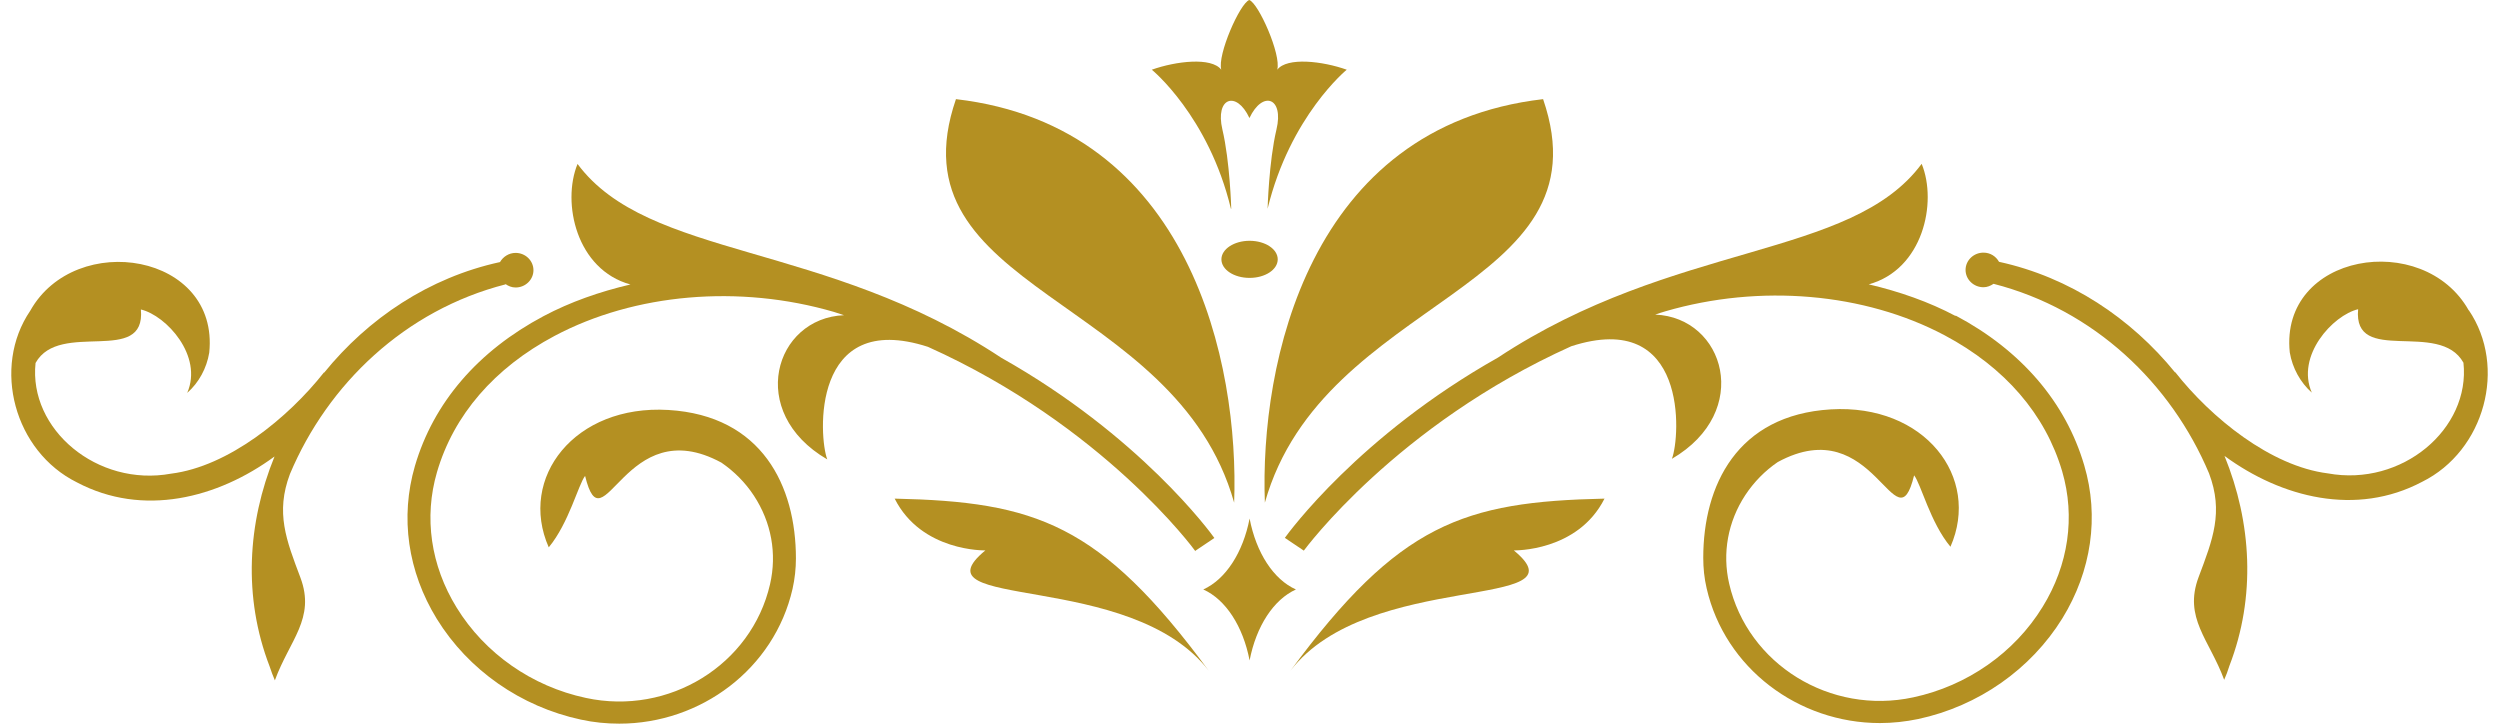
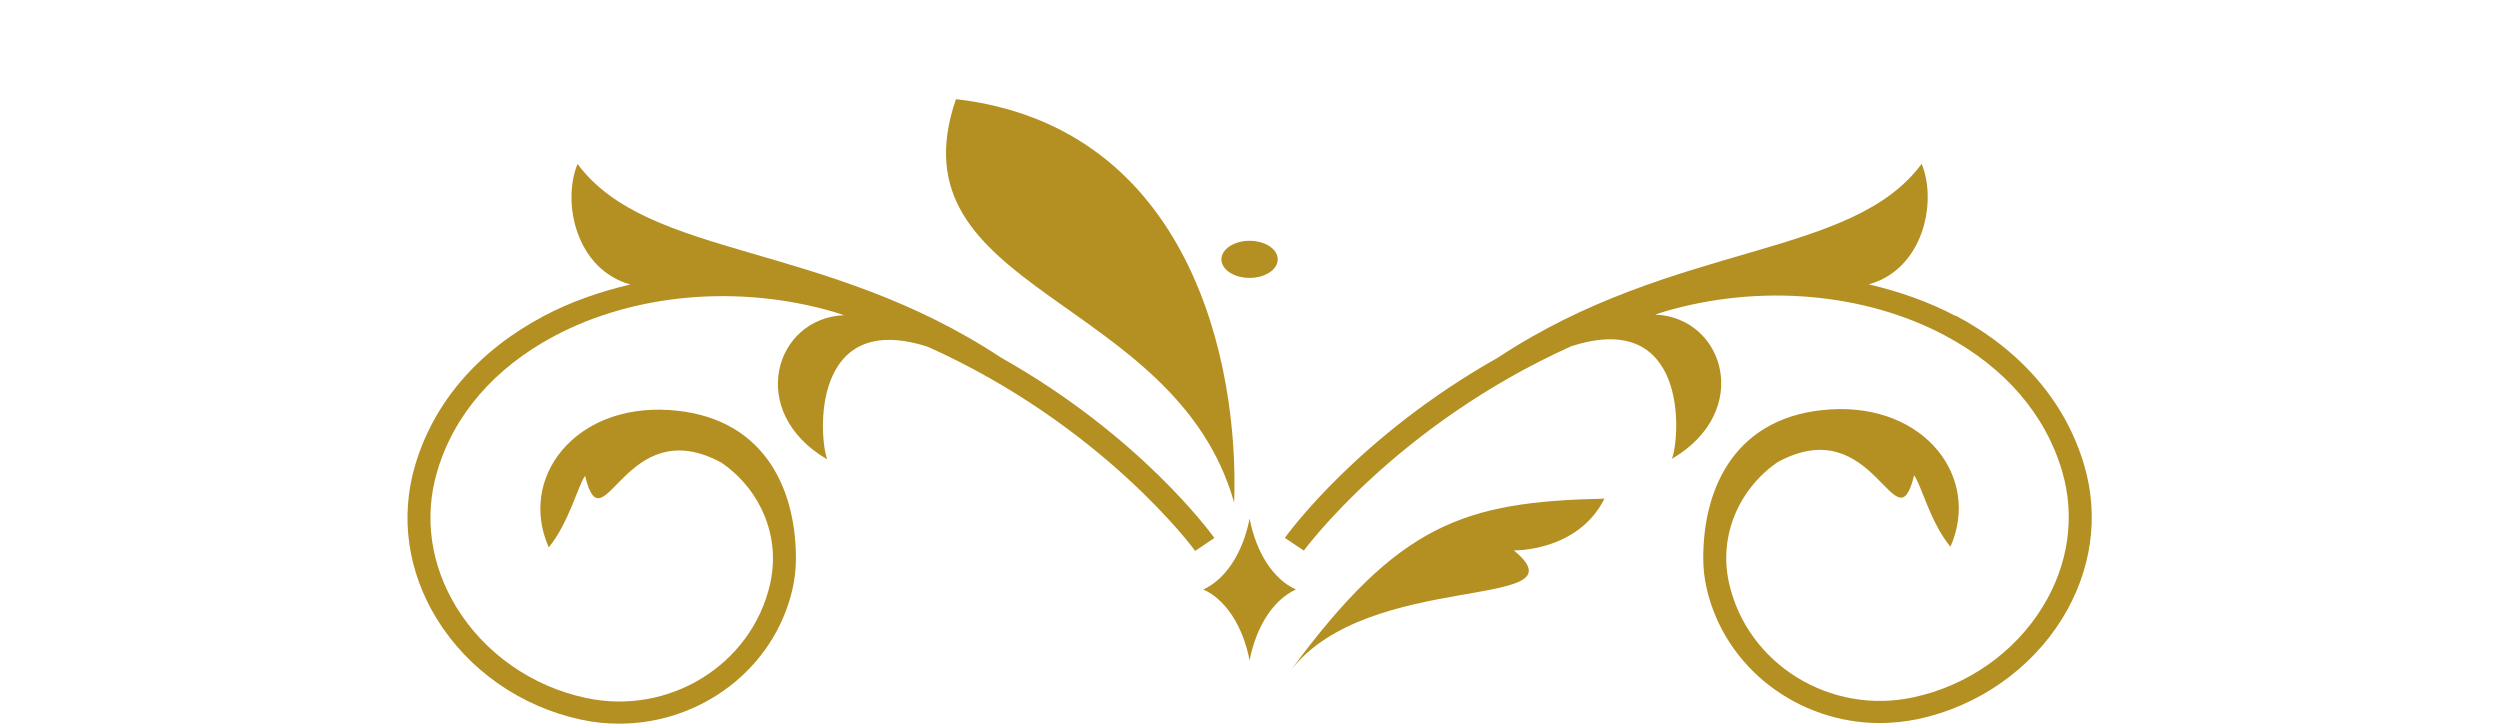
<svg xmlns="http://www.w3.org/2000/svg" width="76" height="22" viewBox="0 0 76 22" fill="none">
-   <path d="M37.43 6.346C37.43 6.346 37.391 4.91 37.161 3.939C36.932 2.967 37.587 2.739 37.983 3.588C38.384 2.739 39.039 2.962 38.804 3.939C38.574 4.91 38.535 6.346 38.535 6.346C39.22 3.526 40.941 2.119 40.941 2.119C40.207 1.858 39.127 1.73 38.828 2.119C38.956 1.668 38.261 0.1 37.978 0C37.694 0.1 37 1.673 37.127 2.119C36.829 1.73 35.748 1.858 35.015 2.119C35.015 2.119 36.741 3.526 37.42 6.346H37.43Z" fill="#B49022" />
  <path d="M37.987 7.32C37.518 7.32 37.131 7.572 37.131 7.884C37.131 8.197 37.513 8.448 37.987 8.448C38.461 8.448 38.843 8.197 38.843 7.884C38.843 7.572 38.461 7.32 37.987 7.32Z" fill="#B49022" />
  <path d="M37.518 15.28C37.675 11.066 36.198 3.843 29.061 3.014C27.041 8.881 35.734 8.957 37.518 15.28Z" fill="#B49022" />
  <path d="M36.34 16.743L36.917 16.355C36.8 16.189 34.648 13.245 30.439 10.876C25.066 7.321 19.713 7.885 17.557 4.984C17.073 6.169 17.523 8.198 19.165 8.648C18.231 8.866 17.337 9.179 16.525 9.61C14.526 10.672 13.176 12.245 12.614 14.165C12.159 15.724 12.394 17.374 13.279 18.814C14.237 20.369 15.831 21.483 17.659 21.876C18.05 21.962 18.442 21.999 18.828 21.999C21.302 21.999 23.536 20.336 24.093 17.904C24.162 17.596 24.196 17.284 24.196 16.976C24.196 14.776 23.169 12.634 20.319 12.463C17.469 12.293 15.748 14.525 16.682 16.639C17.293 15.904 17.586 14.719 17.787 14.468C18.339 16.734 18.979 12.459 21.932 14.065C22.319 14.331 22.656 14.667 22.92 15.07C23.448 15.876 23.624 16.828 23.409 17.762C22.846 20.213 20.334 21.762 17.811 21.217C16.168 20.867 14.736 19.862 13.88 18.468C13.093 17.189 12.883 15.729 13.284 14.354C13.792 12.615 15.029 11.184 16.858 10.212C19.297 8.918 22.47 8.643 25.35 9.482C25.457 9.515 25.555 9.549 25.658 9.582C23.546 9.667 22.68 12.53 25.149 13.966C24.89 13.293 24.651 9.392 28.21 10.544C33.539 12.937 36.311 16.71 36.34 16.757V16.743Z" fill="#B49022" />
-   <path d="M15.367 8.635C15.454 8.697 15.557 8.74 15.675 8.74C15.973 8.74 16.217 8.503 16.217 8.214C16.217 7.924 15.973 7.688 15.675 7.688C15.469 7.688 15.293 7.806 15.2 7.967C13.044 8.436 11.191 9.678 9.852 11.332V11.318C8.757 12.707 6.943 14.181 5.202 14.399C2.954 14.811 0.866 13.048 1.081 11.034C1.814 9.716 4.44 11.133 4.283 9.408C5.056 9.593 6.18 10.82 5.691 11.944C6.043 11.636 6.283 11.195 6.361 10.721C6.674 7.702 2.298 6.986 0.92 9.446C-0.254 11.171 0.436 13.721 2.338 14.664C4.347 15.726 6.615 15.148 8.346 13.877C7.52 15.901 7.388 18.157 8.194 20.252C8.248 20.413 8.302 20.56 8.356 20.683C8.801 19.461 9.598 18.802 9.133 17.56C8.703 16.418 8.37 15.588 8.815 14.408C9.969 11.669 12.316 9.427 15.367 8.645V8.635Z" fill="#B49022" />
-   <path d="M27.198 15.158C28.014 16.779 29.955 16.732 29.955 16.732C27.706 18.585 34.38 17.305 36.746 20.391C33.446 15.912 31.476 15.253 27.198 15.158Z" fill="#B49022" />
-   <path d="M38.452 15.28C40.236 8.962 48.929 8.886 46.91 3.014C39.772 3.843 38.295 11.066 38.452 15.28Z" fill="#B49022" />
  <path d="M59.45 9.606C58.639 9.175 57.739 8.862 56.81 8.644C58.453 8.194 58.903 6.165 58.419 4.98C56.268 7.886 50.909 7.322 45.536 10.872C41.322 13.246 39.176 16.189 39.059 16.351L39.636 16.739C39.67 16.697 42.442 12.924 47.766 10.526C51.325 9.374 51.085 13.275 50.826 13.948C53.29 12.512 52.43 9.649 50.318 9.564C50.42 9.53 50.518 9.493 50.626 9.464C53.505 8.625 56.678 8.9 59.118 10.194C60.946 11.166 62.183 12.597 62.692 14.336C63.093 15.711 62.882 17.175 62.095 18.45C61.24 19.844 59.802 20.849 58.164 21.199C55.642 21.744 53.129 20.195 52.567 17.744C52.352 16.815 52.528 15.858 53.056 15.052C53.32 14.654 53.652 14.313 54.043 14.047C56.996 12.441 57.636 16.716 58.189 14.45C58.394 14.706 58.683 15.891 59.294 16.621C60.223 14.507 58.507 12.275 55.657 12.445C52.806 12.616 51.779 14.758 51.779 16.957C51.779 17.265 51.809 17.573 51.882 17.886C52.44 20.318 54.674 21.981 57.148 21.981C57.534 21.981 57.925 21.939 58.316 21.858C60.145 21.465 61.738 20.346 62.697 18.796C63.581 17.355 63.821 15.706 63.361 14.147C62.799 12.232 61.45 10.654 59.45 9.592V9.606Z" fill="#B49022" />
-   <path d="M75.051 9.438C73.672 6.978 69.297 7.694 69.609 10.713C69.688 11.187 69.932 11.628 70.279 11.936C69.79 10.817 70.915 9.585 71.687 9.4C71.526 11.13 74.156 9.708 74.889 11.026C75.105 13.04 73.017 14.803 70.768 14.391C69.028 14.173 67.214 12.699 66.124 11.31V11.324C64.784 9.675 62.926 8.429 60.77 7.959C60.677 7.793 60.506 7.68 60.296 7.68C59.998 7.68 59.753 7.917 59.753 8.206C59.753 8.495 59.998 8.732 60.296 8.732C60.413 8.732 60.511 8.689 60.604 8.628C63.655 9.41 66.001 11.651 67.155 14.391C67.6 15.571 67.268 16.401 66.838 17.543C66.373 18.785 67.165 19.443 67.615 20.666C67.674 20.538 67.727 20.391 67.776 20.235C68.583 18.145 68.451 15.884 67.625 13.86C69.355 15.13 71.629 15.709 73.633 14.647C75.535 13.704 76.224 11.154 75.051 9.429V9.438Z" fill="#B49022" />
  <path d="M39.229 20.391C41.595 17.305 48.269 18.585 46.02 16.732C46.02 16.732 47.961 16.779 48.777 15.158C44.499 15.253 42.529 15.912 39.229 20.391Z" fill="#B49022" />
  <path d="M37.988 15.764C37.787 16.802 37.259 17.612 36.58 17.92C37.259 18.224 37.787 19.034 37.988 20.077C38.188 19.039 38.716 18.228 39.396 17.92C38.716 17.617 38.188 16.806 37.988 15.764Z" fill="#B49022" />
</svg>